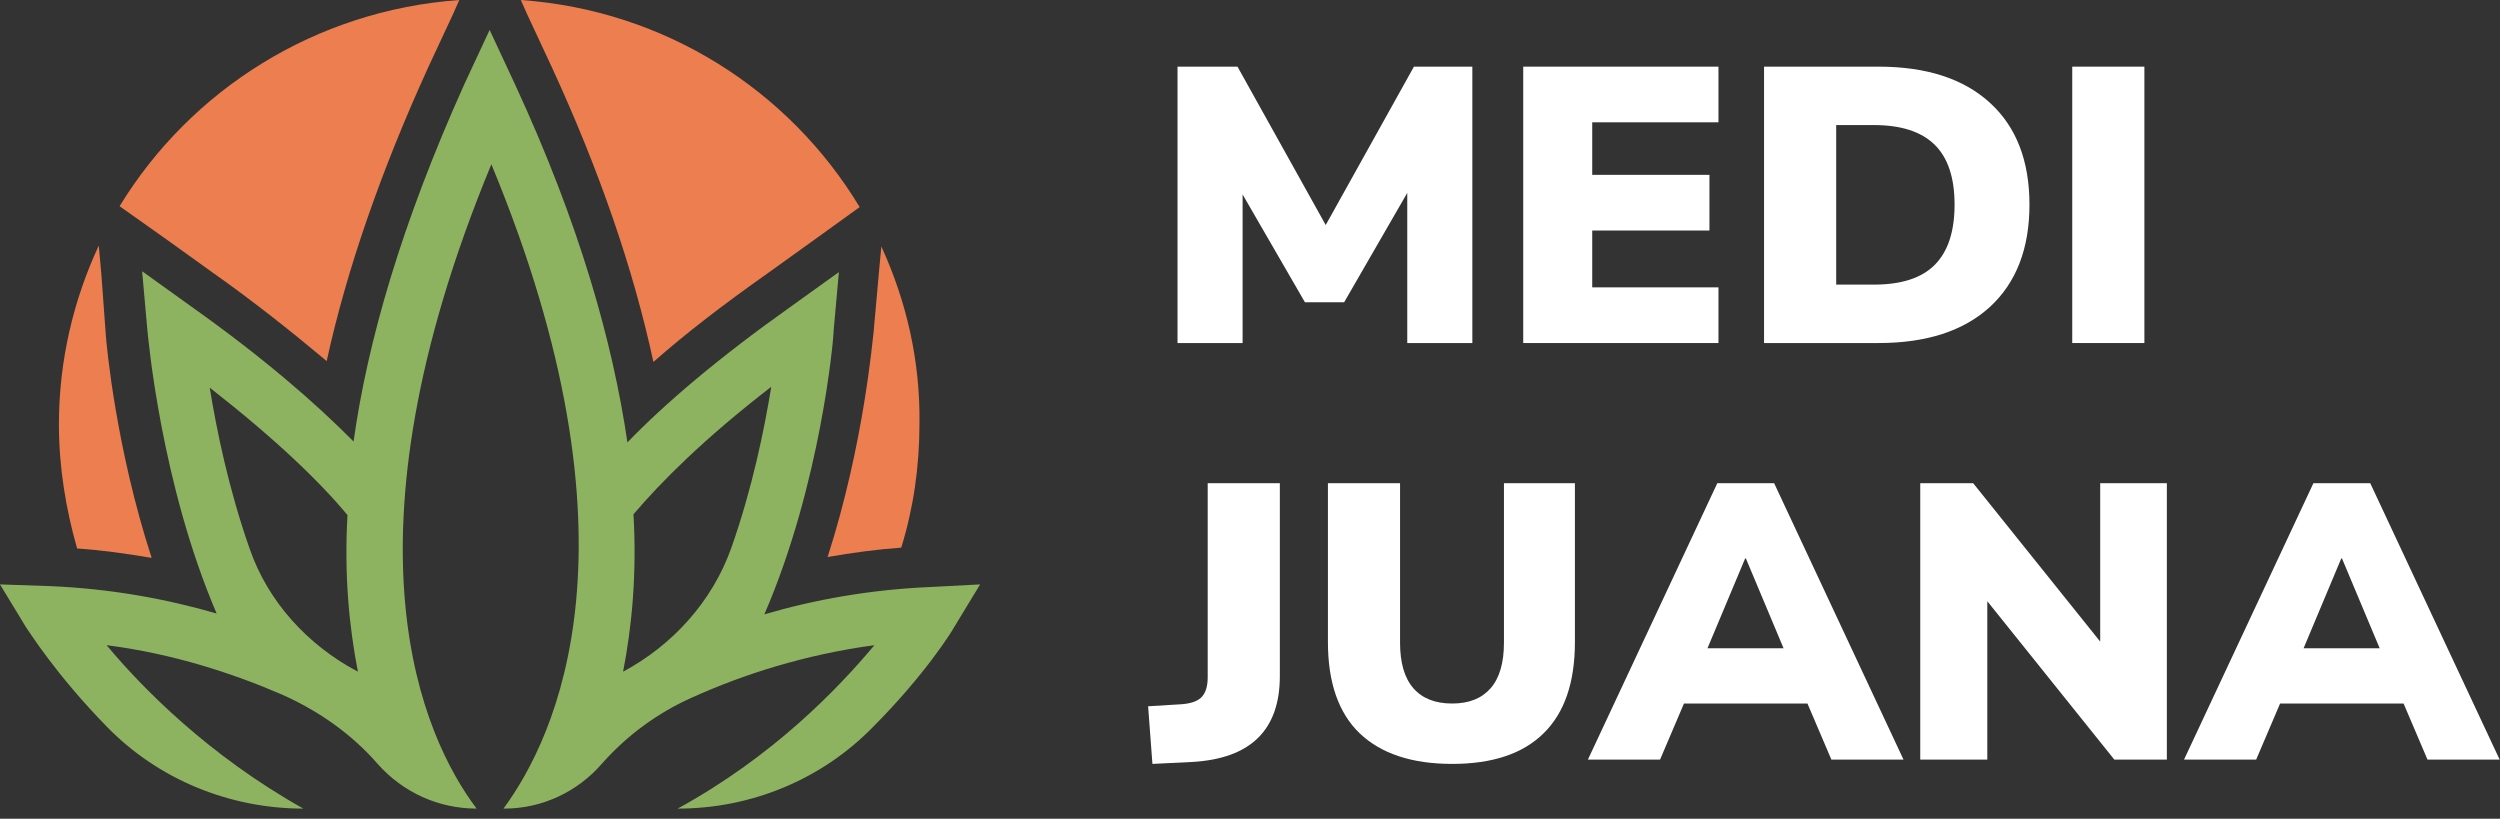
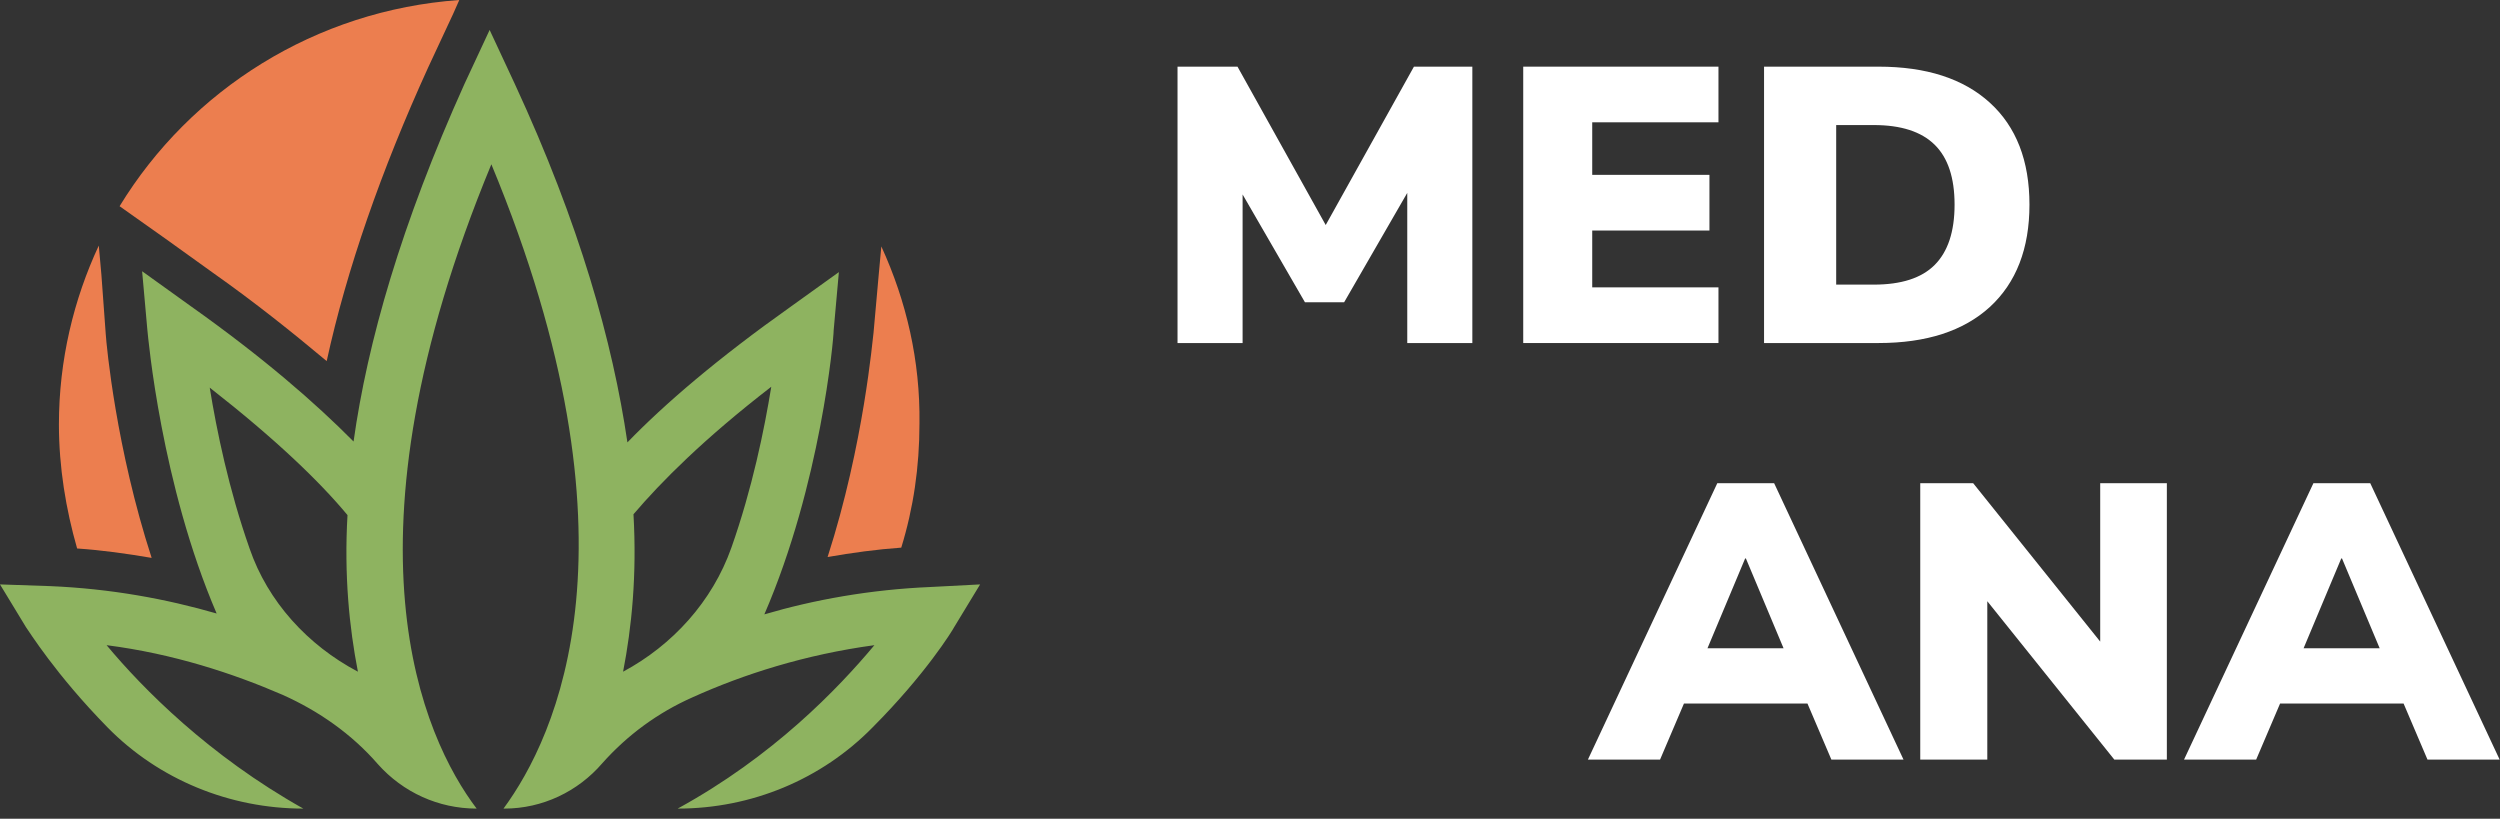
<svg xmlns="http://www.w3.org/2000/svg" width="171" height="56" viewBox="0 0 171 56" fill="none">
  <rect x="0" y="0" width="171" height="56" fill="#333333" stroke="none" />
  <path d="M80.543 23.464V4.559H84.645L90.679 15.392L96.713 4.559H100.708V23.464H96.257V13.193L91.939 20.675H89.258L84.994 13.301V23.464H80.543Z" fill="white" />
  <path d="M104.189 23.464V4.559H117.543V8.366H108.908V11.96H116.926V15.768H108.908V19.656H117.543V23.464H104.189Z" fill="white" />
  <path d="M120.661 23.464V4.559H128.491C131.763 4.559 134.301 5.381 136.107 7.026C137.912 8.67 138.815 10.995 138.815 13.998C138.815 17.001 137.912 19.334 136.107 20.997C134.301 22.642 131.763 23.464 128.491 23.464H120.661ZM125.595 19.468H128.169C130.046 19.468 131.432 19.021 132.326 18.128C133.238 17.216 133.693 15.839 133.693 13.998C133.693 12.156 133.238 10.789 132.326 9.895C131.414 9.001 130.029 8.554 128.169 8.554H125.595V19.468Z" fill="white" />
-   <path d="M141.742 23.464V4.559H146.676V23.464H141.742Z" fill="white" />
-   <path d="M78.826 52.251L78.531 48.309L80.73 48.175C81.392 48.139 81.865 47.987 82.151 47.719C82.455 47.433 82.607 46.968 82.607 46.325V33.051H87.541V46.244C87.541 49.927 85.548 51.885 81.561 52.117L78.826 52.251Z" fill="white" />
-   <path d="M99.331 52.251C96.577 52.251 94.468 51.554 93.002 50.16C91.554 48.765 90.83 46.682 90.83 43.911V33.051H95.764V43.965C95.764 45.342 96.068 46.378 96.676 47.076C97.284 47.773 98.168 48.121 99.331 48.121C100.475 48.121 101.351 47.773 101.959 47.076C102.566 46.378 102.87 45.342 102.87 43.965V33.051H107.724V43.911C107.724 46.682 107.009 48.765 105.579 50.16C104.166 51.554 102.084 52.251 99.331 52.251Z" fill="white" />
  <path d="M108.613 51.956L117.463 33.051H121.351L130.2 51.956H125.266L123.63 48.121H115.183L113.548 51.956H108.613ZM119.367 38.2L116.792 44.34H121.995L119.42 38.2H119.367Z" fill="white" />
  <path d="M131.345 51.956V33.051H134.965L143.654 43.885V33.051H148.213V51.956H144.619L135.931 41.123V51.956H131.345Z" fill="white" />
  <path d="M149.388 51.956L158.237 33.051H162.125L170.975 51.956H166.04L164.405 48.121H155.958L154.322 51.956H149.388ZM160.141 38.2L157.566 44.34H162.769L160.194 38.2H160.141Z" fill="white" />
  <g clip-path="url(#clip0)">
-     <path d="M35.624 0L36.039 0.936L37.758 4.624C41.018 11.706 43.33 18.436 44.693 24.757C46.946 22.767 49.554 20.777 52.458 18.729L55.718 16.388L58.801 14.164C53.999 6.204 45.523 0.702 35.624 0Z" fill="url(#paint0_linear)" />
    <path d="M60.283 16.856L60.105 18.787L59.749 22.767C59.69 23.118 59.097 30.376 56.608 38.101C58.267 37.809 59.986 37.575 61.646 37.458C62.476 34.765 62.891 31.956 62.891 28.971C62.95 24.698 62.002 20.602 60.283 16.856Z" fill="url(#paint1_linear)" />
    <path d="M6.935 18.787L6.757 16.797C5.038 20.485 4.03 24.64 4.03 29.03C4.03 31.956 4.504 34.824 5.275 37.516C6.994 37.633 8.654 37.867 10.373 38.16C7.942 30.668 7.29 23.704 7.231 22.826L6.935 18.787Z" fill="url(#paint2_linear)" />
    <path d="M8.18 14.105L11.321 16.329L14.581 18.67C17.486 20.719 20.035 22.767 22.346 24.699C23.71 18.436 26.081 11.647 29.282 4.624L31.001 0.936L31.416 0C21.576 0.702 13.04 6.145 8.18 14.105Z" fill="url(#paint3_linear)" />
    <path d="M63.662 40.15C59.513 40.325 55.66 41.028 52.281 42.023C56.134 33.127 57.023 23.177 57.023 22.592L57.379 18.612L54.118 20.953C49.08 24.523 45.464 27.625 42.915 30.259C41.908 23.411 39.655 15.334 35.21 5.736L33.491 2.048L31.772 5.736C27.445 15.334 25.133 23.411 24.184 30.2C21.576 27.566 18.02 24.464 12.981 20.894L9.721 18.553L10.077 22.533C10.136 23.118 11.025 33.127 14.819 41.964C11.381 40.969 7.587 40.267 3.438 40.091L0 39.974L1.778 42.901C1.956 43.135 3.794 46.12 7.35 49.748C10.847 53.318 15.708 55.308 20.746 55.308C14.285 51.68 9.78 47.114 7.291 44.13C11.855 44.715 15.945 46.061 19.324 47.524C21.813 48.636 24.066 50.217 25.844 52.265C27.563 54.196 29.993 55.308 32.602 55.308C28.926 50.451 22.88 37.165 33.609 11.237C44.338 37.106 38.055 50.392 34.439 55.308H34.498C37.106 55.308 39.537 54.138 41.196 52.206C42.915 50.275 44.99 48.753 47.361 47.7C50.858 46.12 55.067 44.773 59.809 44.13C57.319 47.114 52.874 51.738 46.353 55.308C51.392 55.308 56.193 53.318 59.69 49.748C63.306 46.12 65.144 43.135 65.262 42.901L67.04 39.974L63.662 40.15ZM24.481 45.944C21.043 44.13 18.316 41.145 17.071 37.516C15.649 33.478 14.819 29.439 14.345 26.513C18.909 30.083 21.873 32.951 23.769 35.233C23.532 39.33 23.888 42.901 24.481 45.944ZM42.619 45.944C43.212 42.901 43.567 39.33 43.33 35.175C45.227 32.951 48.132 30.024 52.755 26.454C52.281 29.381 51.451 33.419 50.028 37.458C48.724 41.145 45.998 44.13 42.619 45.944Z" fill="#8EB360" />
  </g>
  <defs>
    <linearGradient id="paint0_linear" x1="19.815" y1="-22.131" x2="19.815" y2="76.133" gradientUnits="userSpaceOnUse">
      <stop offset="0.026" stop-color="#EC7E4F" />
      <stop offset="1" stop-color="#EC7E4F" />
    </linearGradient>
    <linearGradient id="paint1_linear" x1="19.815" y1="-22.131" x2="19.815" y2="76.133" gradientUnits="userSpaceOnUse">
      <stop offset="0.026" stop-color="#EC7E4F" />
      <stop offset="1" stop-color="#EC7E4F" />
    </linearGradient>
    <linearGradient id="paint2_linear" x1="19.815" y1="-22.131" x2="19.815" y2="76.133" gradientUnits="userSpaceOnUse">
      <stop offset="0.026" stop-color="#EC7E4F" />
      <stop offset="1" stop-color="#EC7E4F" />
    </linearGradient>
    <linearGradient id="paint3_linear" x1="19.815" y1="-22.131" x2="19.815" y2="76.133" gradientUnits="userSpaceOnUse">
      <stop offset="0.026" stop-color="#EC7E4F" />
      <stop offset="1" stop-color="#EC7E4F" />
    </linearGradient>
    <clipPath id="clip0">
      <rect width="67.04" height="55.308" fill="white" />
    </clipPath>
  </defs>
</svg>